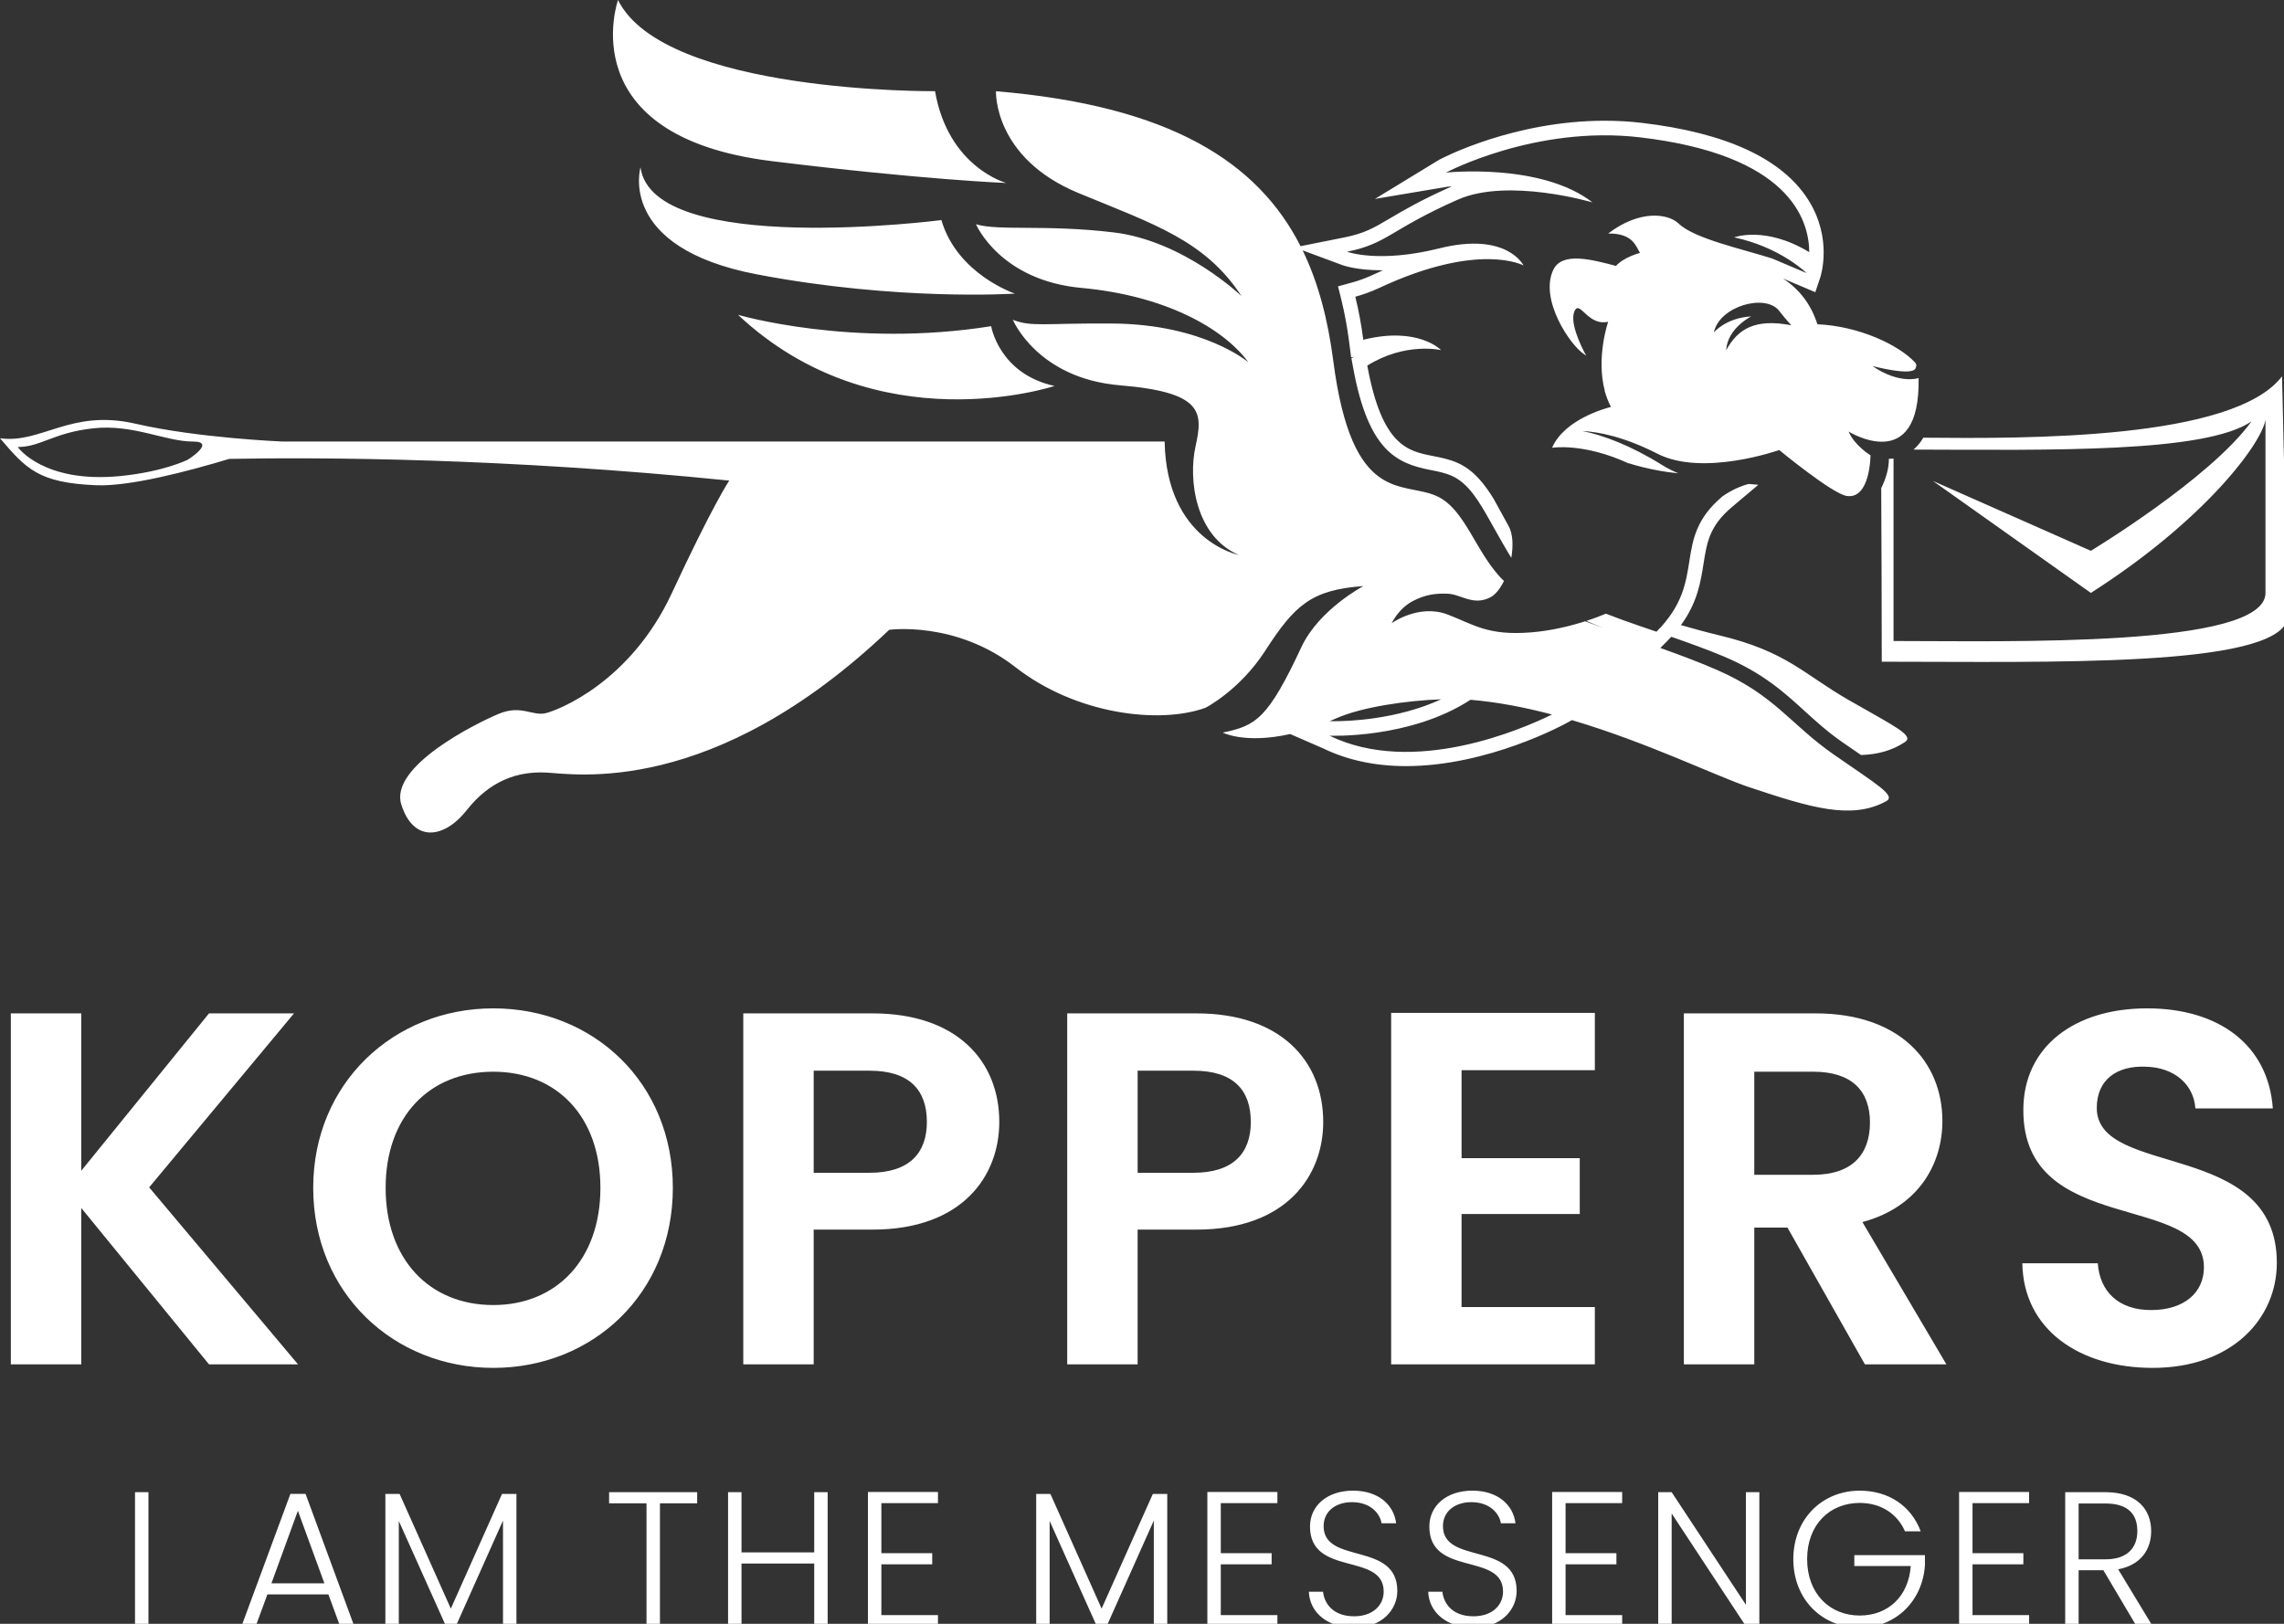
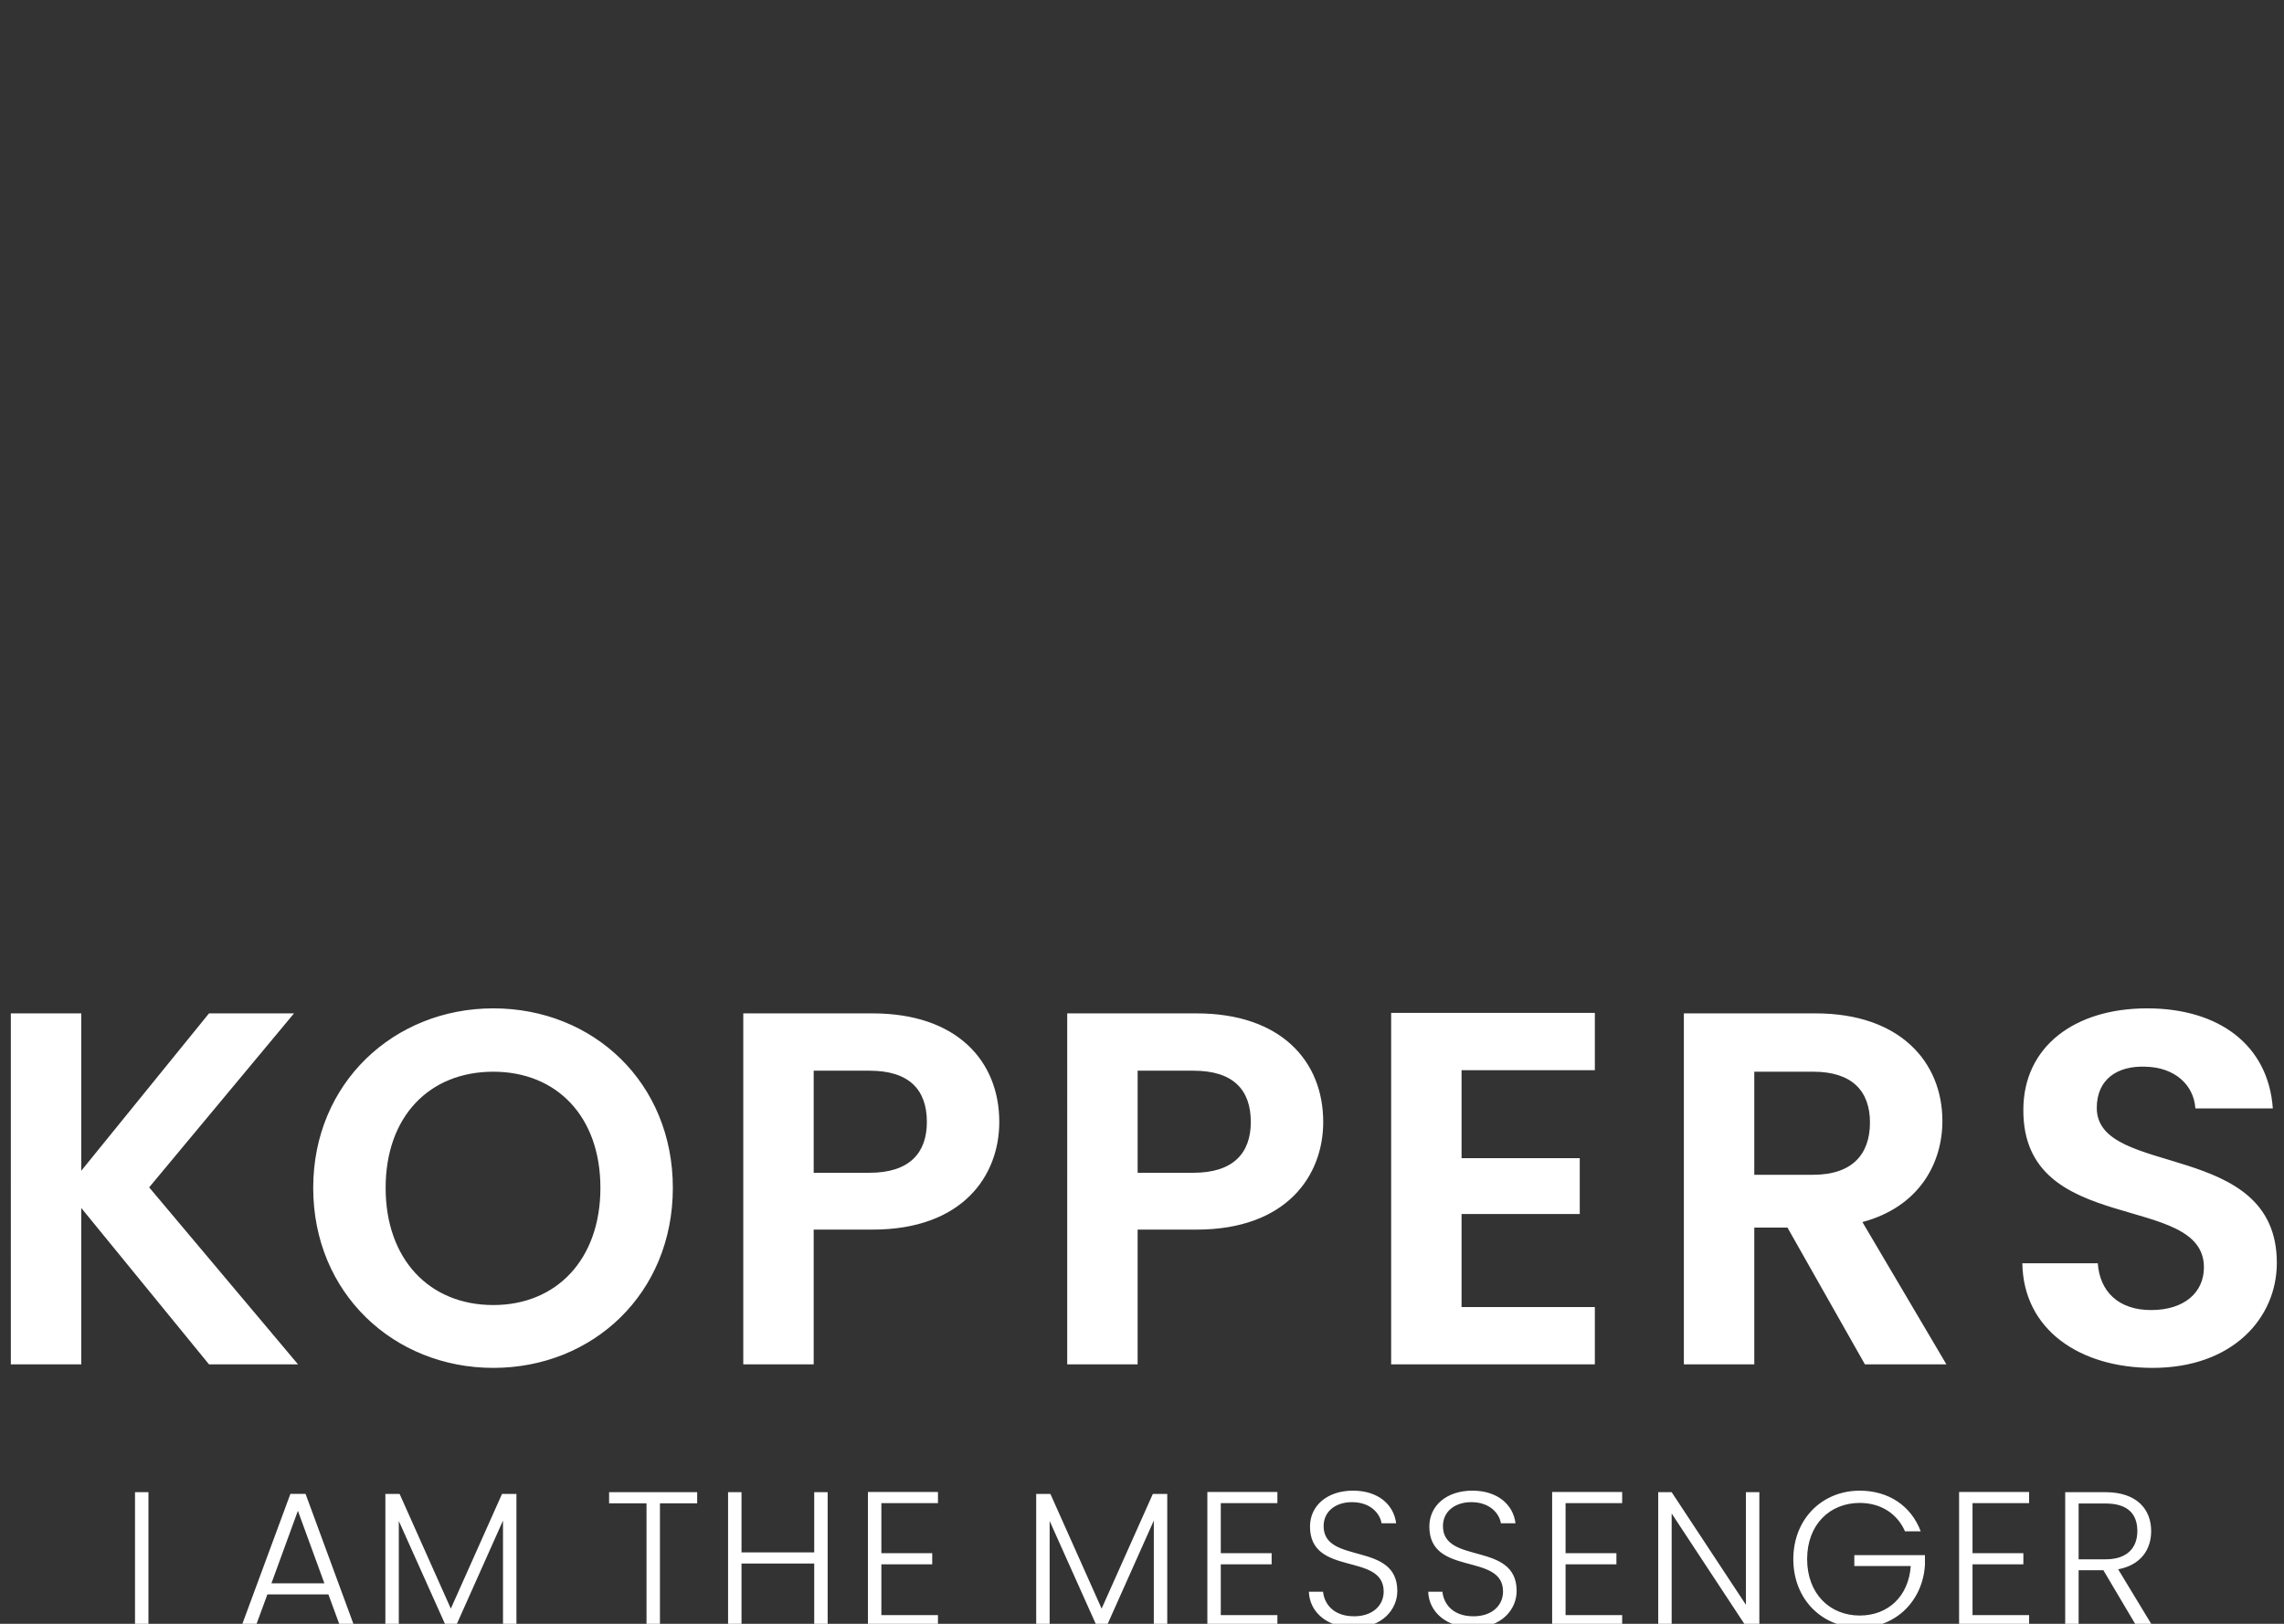
<svg xmlns="http://www.w3.org/2000/svg" version="1.1" x="0px" y="0px" width="180px" height="128px" viewBox="0 0 180 128" enable-background="new 0 0 180 128" xml:space="preserve">
  <rect x="0" y="0" width="180" height="128" fill="#333333" stroke="none" />
  <defs>
</defs>
  <path id="I_AM_THE_MESSENGER_1_" fill="#FFFFFF" d="M10.64,117.625h1.059v10.569H10.64V117.625z M25.881,125.684h-4.809  l-0.922,2.511h-1.119l3.855-10.434h1.195l3.841,10.434h-1.119L25.881,125.684z M23.477,119.092l-2.086,5.716h4.173L23.477,119.092z   M30.373,117.761h1.119l4.037,9.042l4.036-9.042H40.7v10.434h-1.059v-8.332l-3.72,8.332h-0.771l-3.72-8.301v8.301h-1.059V117.761z   M48.004,117.625h6.94v0.877h-2.934v9.692h-1.059v-9.692h-2.948V117.625z M64.168,123.249h-5.73v4.945h-1.059v-10.569h1.059v4.748  h5.73v-4.748h1.059v10.569h-1.059V123.249z M73.92,118.486h-4.46v3.946h4.007v0.878H69.46v4.006h4.46v0.878h-5.519v-10.585h5.519  V118.486z M81.663,117.761h1.118l4.037,9.042l4.037-9.042h1.135v10.434h-1.059v-8.332l-3.721,8.332H86.44l-3.719-8.301v8.301h-1.059  V117.761z M100.67,118.486h-4.461v3.946h4.007v0.878h-4.007v4.006h4.461v0.878h-5.519v-10.585h5.519V118.486z M106.719,128.301  c-2.118,0-3.509-1.21-3.569-2.829h1.118c0.092,0.878,0.742,1.936,2.451,1.936c1.467,0,2.328-0.861,2.328-1.95  c0-3.114-5.807-1.148-5.807-5.126c0-1.633,1.346-2.827,3.388-2.827c2.01,0,3.22,1.119,3.401,2.57h-1.149  c-0.121-0.741-0.831-1.648-2.299-1.664c-1.239-0.015-2.267,0.666-2.267,1.891c0,3.055,5.807,1.18,5.807,5.111  C110.121,126.849,108.956,128.301,106.719,128.301z M116.123,128.301c-2.117,0-3.508-1.21-3.568-2.829h1.119  c0.09,0.878,0.741,1.936,2.449,1.936c1.467,0,2.329-0.861,2.329-1.95c0-3.114-5.807-1.148-5.807-5.126  c0-1.633,1.346-2.827,3.387-2.827c2.011,0,3.221,1.119,3.402,2.57h-1.149c-0.121-0.741-0.831-1.648-2.298-1.664  c-1.241-0.015-2.269,0.666-2.269,1.891c0,3.055,5.807,1.18,5.807,5.111C119.525,126.849,118.36,128.301,116.123,128.301z   M127.842,118.486h-4.461v3.946h4.007v0.878h-4.007v4.006h4.461v0.878h-5.519v-10.585h5.519V118.486z M138.653,117.625v10.569  h-1.059l-5.852-8.891v8.891h-1.059v-10.569h1.059l5.852,8.876v-8.876H138.653z M151.37,120.709h-1.24  c-0.59-1.36-1.874-2.237-3.568-2.237c-2.344,0-4.143,1.693-4.143,4.43c0,2.737,1.799,4.446,4.143,4.446  c2.223,0,3.855-1.498,4.022-3.901h-4.446v-0.861h5.565v0.771c-0.167,2.797-2.254,4.945-5.142,4.945  c-2.964,0-5.231-2.224-5.231-5.399c0-3.16,2.268-5.397,5.231-5.397C148.829,117.504,150.614,118.698,151.37,120.709z   M159.913,118.486h-4.46v3.946h4.006v0.878h-4.006v4.006h4.46v0.878h-5.519v-10.585h5.519V118.486z M165.933,117.625  c2.449,0,3.598,1.33,3.598,3.069c0,1.451-0.815,2.676-2.601,3.009l2.722,4.491h-1.27l-2.616-4.416h-1.951v4.416h-1.058v-10.569  H165.933z M165.933,118.517h-2.118v4.4h2.133c1.724,0,2.494-0.938,2.494-2.223C168.441,119.363,167.716,118.517,165.933,118.517z" />
  <path id="KOPPERS_1_" fill="#FFFFFF" d="M6.404,95.222v12.328h-5.55V79.882h5.55v12.407l10.068-12.407h6.699L11.755,93.597  l11.734,13.953h-7.017L6.404,95.222z M38.875,107.827c-7.81,0-14.191-5.866-14.191-14.19c0-8.285,6.382-14.151,14.191-14.151  c7.889,0,14.151,5.866,14.151,14.151C53.026,101.961,46.724,107.827,38.875,107.827z M38.875,102.873  c4.994,0,8.443-3.607,8.443-9.236s-3.449-9.157-8.443-9.157c-5.034,0-8.483,3.528-8.483,9.157S33.841,102.873,38.875,102.873z   M68.764,96.927h-4.638v10.623h-5.549V79.882h10.187c6.66,0,9.989,3.766,9.989,8.562C78.753,92.646,75.899,96.927,68.764,96.927z   M68.526,92.447c3.132,0,4.52-1.546,4.52-4.004c0-2.537-1.388-4.043-4.52-4.043h-4.4v8.047H68.526z M94.293,96.927h-4.638v10.623  h-5.549V79.882h10.187c6.66,0,9.989,3.766,9.989,8.562C104.282,92.646,101.429,96.927,94.293,96.927z M94.056,92.447  c3.132,0,4.519-1.546,4.519-4.004c0-2.537-1.387-4.043-4.519-4.043h-4.4v8.047H94.056z M125.689,84.36h-10.505v6.938h9.315v4.4  h-9.315v7.333h10.505v4.519h-16.054V79.842h16.054V84.36z M143.089,79.882c6.659,0,9.989,3.845,9.989,8.482  c0,3.369-1.862,6.778-6.303,7.968l6.62,11.218h-6.422l-6.104-10.782h-2.616v10.782h-5.549V79.882H143.089z M142.891,84.479h-4.638  v8.126h4.638c3.093,0,4.479-1.625,4.479-4.122C147.37,86.025,145.983,84.479,142.891,84.479z M169.646,107.827  c-5.748,0-10.188-3.012-10.267-8.244h5.946c0.158,2.22,1.625,3.686,4.201,3.686c2.617,0,4.163-1.387,4.163-3.369  c0-5.985-14.271-2.378-14.231-12.407c0-4.994,4.044-8.007,9.752-8.007c5.669,0,9.554,2.894,9.909,7.888h-6.104  c-0.119-1.823-1.586-3.25-3.964-3.29c-2.181-0.079-3.806,0.991-3.806,3.251c0,5.55,14.19,2.457,14.19,12.209  C179.437,103.903,175.948,107.827,169.646,107.827z" />
-   <path id="sign_1_" fill="#FFFFFF" d="M48.706,0C52.35,7.385,73.69,7.188,73.69,7.188c1.034,6.006,5.612,7.236,5.612,7.236  s-6.487-0.246-18.485-1.723C44.896,10.742,48.706,0,48.706,0z M74.19,17.348c0,0-22.736,2.941-23.712-4.153  c0,0-1.888,6.321,9.179,8.433c11.129,2.124,20.328,1.516,20.328,1.516S75.438,21.627,74.19,17.348z M58.163,24.816  c10.945,10.273,24.943,5.608,24.943,5.608c-4.374-0.952-4.993-4.712-4.993-4.712C67.16,27.46,58.163,24.816,58.163,24.816z   M150.124,58.497c-1.028,0.676-2.158,0.978-3.458,1.021c-0.014-0.01-0.027-0.02-0.042-0.029c-0.435-0.298-0.915-0.627-1.438-0.992  c-1.171-0.813-2.087-1.649-2.974-2.457c-1.621-1.479-3.298-3.007-6.402-4.309c-1.195-0.502-2.593-1.011-4.098-1.535  c-0.115,0.126-0.236,0.253-0.363,0.381l-0.5,0.501c1.721,0.615,3.156,1.156,4.503,1.747c4.545,1.996,5.759,4.283,9.156,6.646  c3.396,2.363,4.957,3.248,4.135,3.692c-2.731,1.478-5.907,0.518-10.781-1.107c-2.608-0.87-7.99-3.517-13.98-5.291l-0.384,0.213  c-0.252,0.139-6.243,3.412-12.694,3.413c-2.422,0-4.614-0.469-6.516-1.392l-2.614-1.138c-3.554,0.803-5.312-0.113-5.312-0.113  c2.609-0.542,3.552-1.064,6.203-6.744c1.378-2.954,4.881-4.805,4.881-4.805c-4.086,0.296-5.404,1.481-7.736,5.1  c-2.004,3.108-4.699,4.491-4.699,4.491c-3.671,1.329-10.242,0.506-14.969-3.187c-4.726-3.692-9.969-2.954-9.969-2.954  C56.115,62.94,45.211,60.996,42.996,60.897c-2.216-0.098-4.382,0.641-6.203,2.954s-4.234,2.56-5.169-0.443  c-0.936-3.003,5.907-6.399,7.68-7.138c1.772-0.739,2.658,0.196,3.692-0.05c1.033-0.246,6.695-2.461,9.944-9.452  c3.249-6.99,4.529-8.884,4.529-8.884c-17.601-1.783-32.104-1.845-39.402-1.711c-3.343,1.007-7.873,2.186-10.479,2.078  C3.024,38.065,2.061,36.954,0,34.546c3.27,0.45,5.555-2.326,10.676-1.146c4.941,1.138,11.604,1.406,11.604,1.406h69.503  c0.148,7.828,5.834,8.936,5.834,8.936c-3.396-1.477-3.987-5.907-3.396-8.566c0.591-2.658,0.615-4.258-5.933-4.8  c-6.548-0.541-8.468-5.169-8.468-5.169c1.478,0.591,2.561,0.252,7.877,0.296c7.196,0.059,10.683,3.052,10.683,3.052  c-2.018-2.757-6.695-5.268-13.144-5.858c-6.449-0.591-8.32-5.021-8.32-5.021c1.772,0.542,5.479,0.005,10.831,0.641  c5.549,0.658,10.092,5.021,10.092,5.021c-2.88-4.405-6.929-5.672-12.849-8.122c-6.721-2.782-6.499-8.024-6.499-8.024  c13.822,1.151,20.665,5.644,24.004,12.214l3.444-0.689c1.593-0.318,2.308-0.74,3.605-1.506c1.041-0.614,2.464-1.454,4.88-2.521  c-0.219,0.015-0.341,0.027-0.344,0.028l-5.724,0.963l5.069-3.091c0.235-0.126,5.847-3.073,13.047-3.073  c0.982,0,1.962,0.057,2.91,0.168c6.647,0.779,11.063,2.82,13.124,6.066c1.938,3.054,0.988,5.996,0.947,6.12l-0.39,1.164  c0,0-1.465-0.623-2.541-1.08c1.32,0.882,2.201,2.039,2.706,3.606c3.295,0.146,6.407,1.634,7.678,2.995  c0.199,0.213,0.095,0.344,0.063,0.455c-0.205,0.692-3.409-0.159-3.409-0.159c2.166,1.477,3.643,0.948,3.643,0.948  c0.147,7.743-5.514,4.221-5.514,4.221c0.442,1.083,1.723,1.87,1.723,1.87s-0.012,3.497-1.883,3.202  c-1.145-0.181-5.311-3.618-5.311-3.618s-6.008,2.128-9.594,0.293c-2.647-1.354-4.655-1.728-5.918-1.792  c1.584,0.313,3.793,1.126,6.259,2.665c0.455,0.284,0.89,0.501,1.31,0.67c-2.154-0.2-3.938-0.803-3.938-0.803  s0.013,0.011,0.036,0.031c-3.593-1.66-6.055-1.242-6.055-1.242c0.971-2.251,4.258-3.123,4.608-3.211  c0.009-0.002,0.019-0.005,0.031-0.007c-0.212-0.41-0.375-0.841-0.497-1.276c0.005,0.003,0.01,0.006,0.014,0.009  c-0.704-2.661,0.265-5.449,0.265-5.449c-1.505,0.353-2.173-1.521-2.574-0.972c-0.6,0.82,0.467,2.95,0.771,3.518l0.08,0.125  c0,0,0,0.001,0,0.002c-0.05-0.033-0.097-0.063-0.139-0.09c-1.137-0.715-3.562-4.334-2.47-6.663c0.682-1.456,3.006-0.833,4.948-0.321  c0.616-0.698,1.892-1.026,1.892-1.026c-0.313-0.49-0.535-1.56-2.508-1.526c2.449-1.883,4.712-1.597,5.56-0.781  c1.237,1.191,5.061,2.01,7.38,2.754c0,0,2.691,1.143,2.696,1.145c-0.002-0.002-2.052-2.037-5.705-2.816c0,0,2.435-0.938,5.917,1.165  c-0.021-2.646-1.654-7.679-13.34-9.05c-8.26-0.968-15.291,2.78-15.291,2.78s7.489-0.803,11.549,2.349c0,0-6.646-1.97-10.611-0.22  c-5.33,2.353-5.536,3.469-8.736,4.108c0,0,2.496,0.928,7.264-0.264c5.35-1.337,6.645,1.347,6.645,1.347s-3.471-1.92-11.372,1.772  c-0.642,0.3-1.273,0.525-1.885,0.691c0.265,1.069,0.474,2.2,0.629,3.395c4.332-1.083,6.131,0.814,6.131,0.814  s-2.8-0.661-5.816,1.221c1.162,6.339,3.197,6.739,5.173,7.127c0.638,0.125,1.298,0.255,1.941,0.541  c1.286,0.571,2.145,1.688,2.888,2.905c0.008,0.023,0.02,0.05,0.038,0.081c0.249,0.433,0.907,1.66,1.098,1.995  c0.337,0.597,0.377,1.548,0.212,2.505c-0.476-0.773-0.936-1.593-1.345-2.322l-0.322-0.573c-0.866-1.529-1.685-2.975-3.025-3.57  c-0.53-0.235-1.098-0.347-1.699-0.464c-2.609-0.514-4.867-1.472-6.069-8.036l-0.139-0.758l0.206-0.129l-0.228,0.057l-0.164-1.264  c-0.147-1.14-0.351-2.239-0.604-3.269l-0.265-1.074l1.067-0.291c0.582-0.159,1.155-0.369,1.701-0.625  c0.261-0.121,0.518-0.237,0.773-0.35c-0.034,0-0.103,0-0.103,0c-1.947,0-3.006-0.372-3.12-0.415l-3.108-1.154  c1.27,2.614,2.004,5.547,2.416,8.722c1.478,11.372,5.465,9.452,8.123,10.634c2.325,1.033,3.096,4.556,5.326,6.707  c-0.297,0.607-0.674,1.088-1.093,1.298c-1.354,0.678-2.293-0.26-3.357-0.297c-0.96-0.033-1.716,0.065-2.691,0.559  c-1.159,0.587-1.706,1.765-1.706,1.765s2.142-1.554,4.417-0.681c2.083,0.799,3.149,1.676,6.561,1.405  c1.619-0.128,3.127-0.509,4.266-0.874c0.466,0.172,0.944,0.345,1.429,0.518c-0.465-0.181-0.91-0.363-1.334-0.548  c0.667-0.218,1.201-0.427,1.544-0.57c0.831,0.328,1.727,0.649,2.673,0.973c0.205,0.069,1.108,0.379,1.312,0.448  c4.113-4.124,1.068-7.183,5.2-10.669l0,0c0.743-0.515,1.442-0.813,2.057-0.978l0.77,0.065l-2.091,1.764  c-1.761,1.484-1.966,2.792-2.226,4.448c-0.229,1.456-0.482,3.069-1.781,4.85c1.063,0.305,2.069,0.579,2.979,0.796  c5.366,1.28,6.648,3.047,10.236,5.107C149.273,57.236,150.904,57.983,150.124,58.497z M140.214,24.503  c-1.067-1.383-4.705-0.39-5.149,1.706c0,0,0.933-1.151,2.947-1.267c0,0-1.876,0.924-1.975,2.666  c0.934-1.702,2.296-2.511,5.135-1.968C141.172,25.641,140.697,25.13,140.214,24.503z M15.205,34.806  c-2.166,0-4.688-1.378-7.827-1.046s-4.172,1.477-5.981,1.477c0,0,2.004,2.881,8.071,2.29c3.411-0.333,5.332-1.289,5.332-1.289  S17.076,34.806,15.205,34.806z M104.785,56.849l0.046-0.004c0.013,0.001,0.141,0.006,0.361,0.006c1.036,0,4.886-0.117,8.381-1.727  c-2.712,0.097-6.25,0.604-8.278,1.505C105.122,56.706,104.952,56.778,104.785,56.849z M122.312,56.324  c-2.12-0.56-4.293-0.984-6.425-1.162c-4.767,3.108-11.107,2.831-11.107,2.831C111.394,61.206,119.943,57.486,122.312,56.324z   M179.846,29.662c-3.814,5.015-20.147,4.918-28.271,4.84c-0.235,0.401-0.502,0.707-0.772,0.938  c10.867,0.028,22.979,0.273,26.635-2.221c-3.277,4.535-12.659,10.199-12.659,10.199l-12.447-5.506l12.447,8.826  c8.978-5.729,13.47-11.784,13.762-13.658v13.658c0,4.329-20.345,3.791-29.313,3.791V36.146c-0.228,0.027-0.369,0.015-0.369,0.015  c0.017,0.647-0.198,1.531-0.601,2.313c0.019,3.826,0.042,9.61,0.042,13.687c13.179,0,30.877,0.479,31.991-3.333L179.846,29.662z" />
</svg>